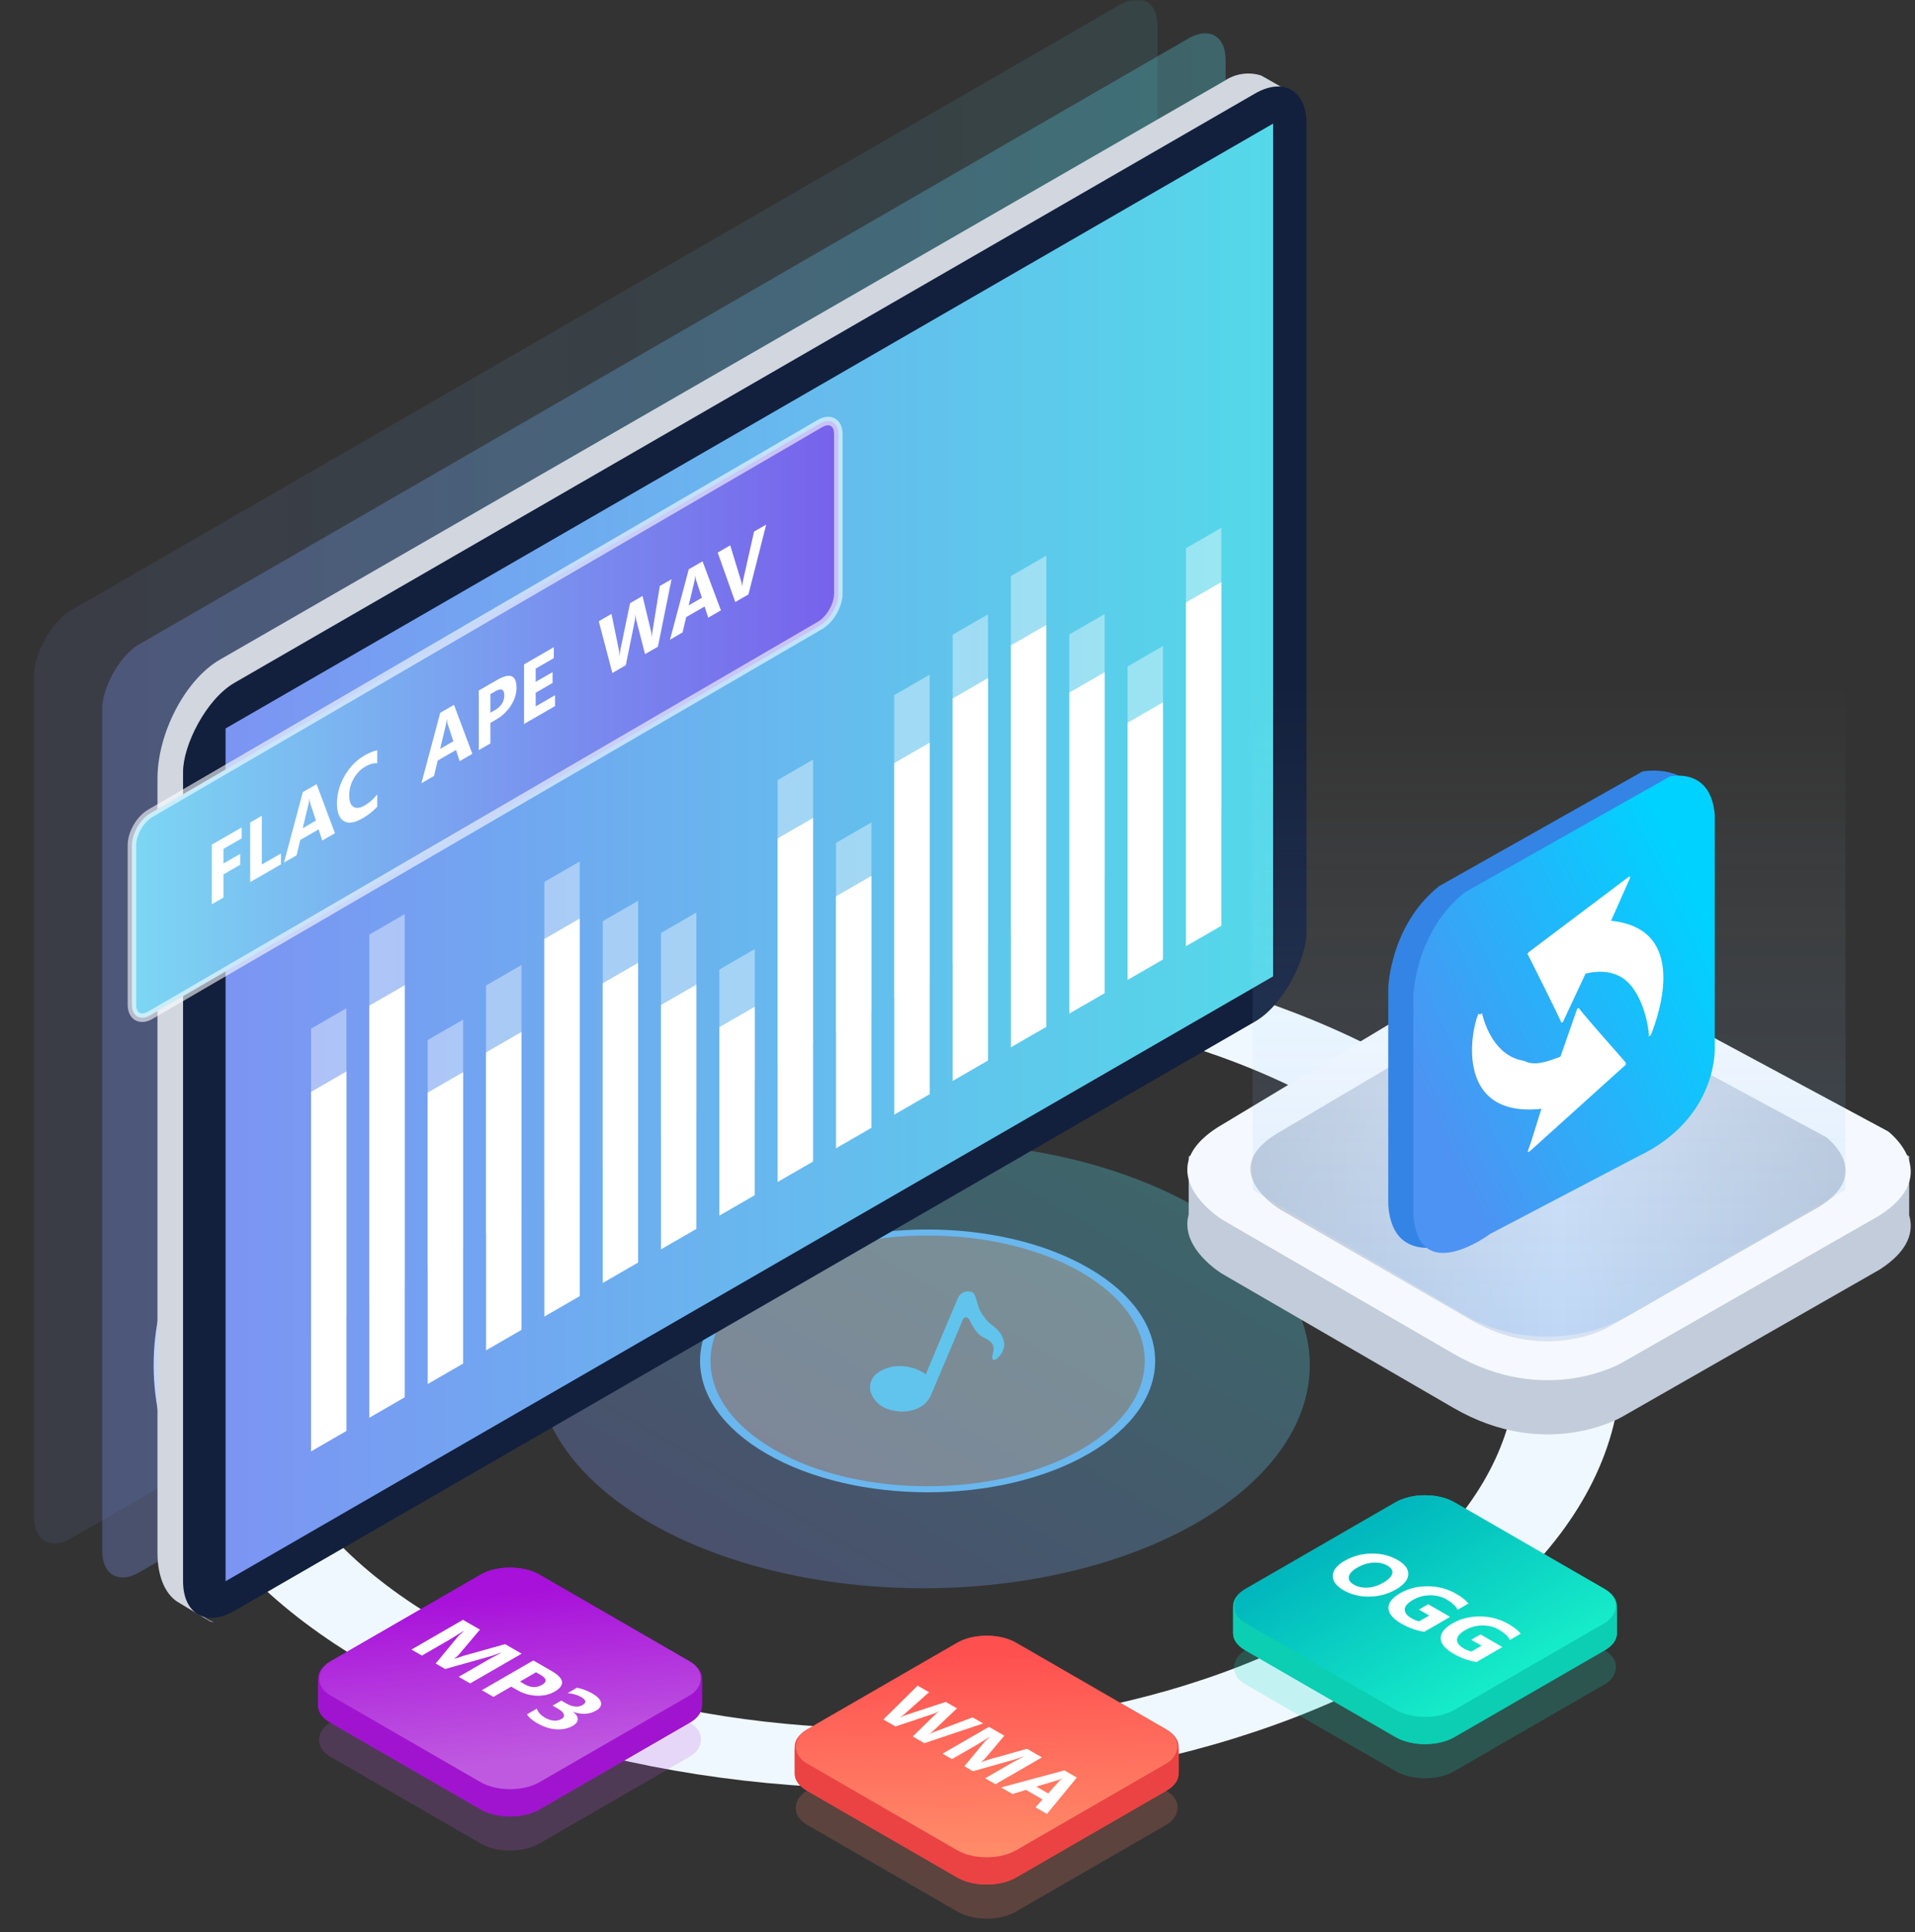
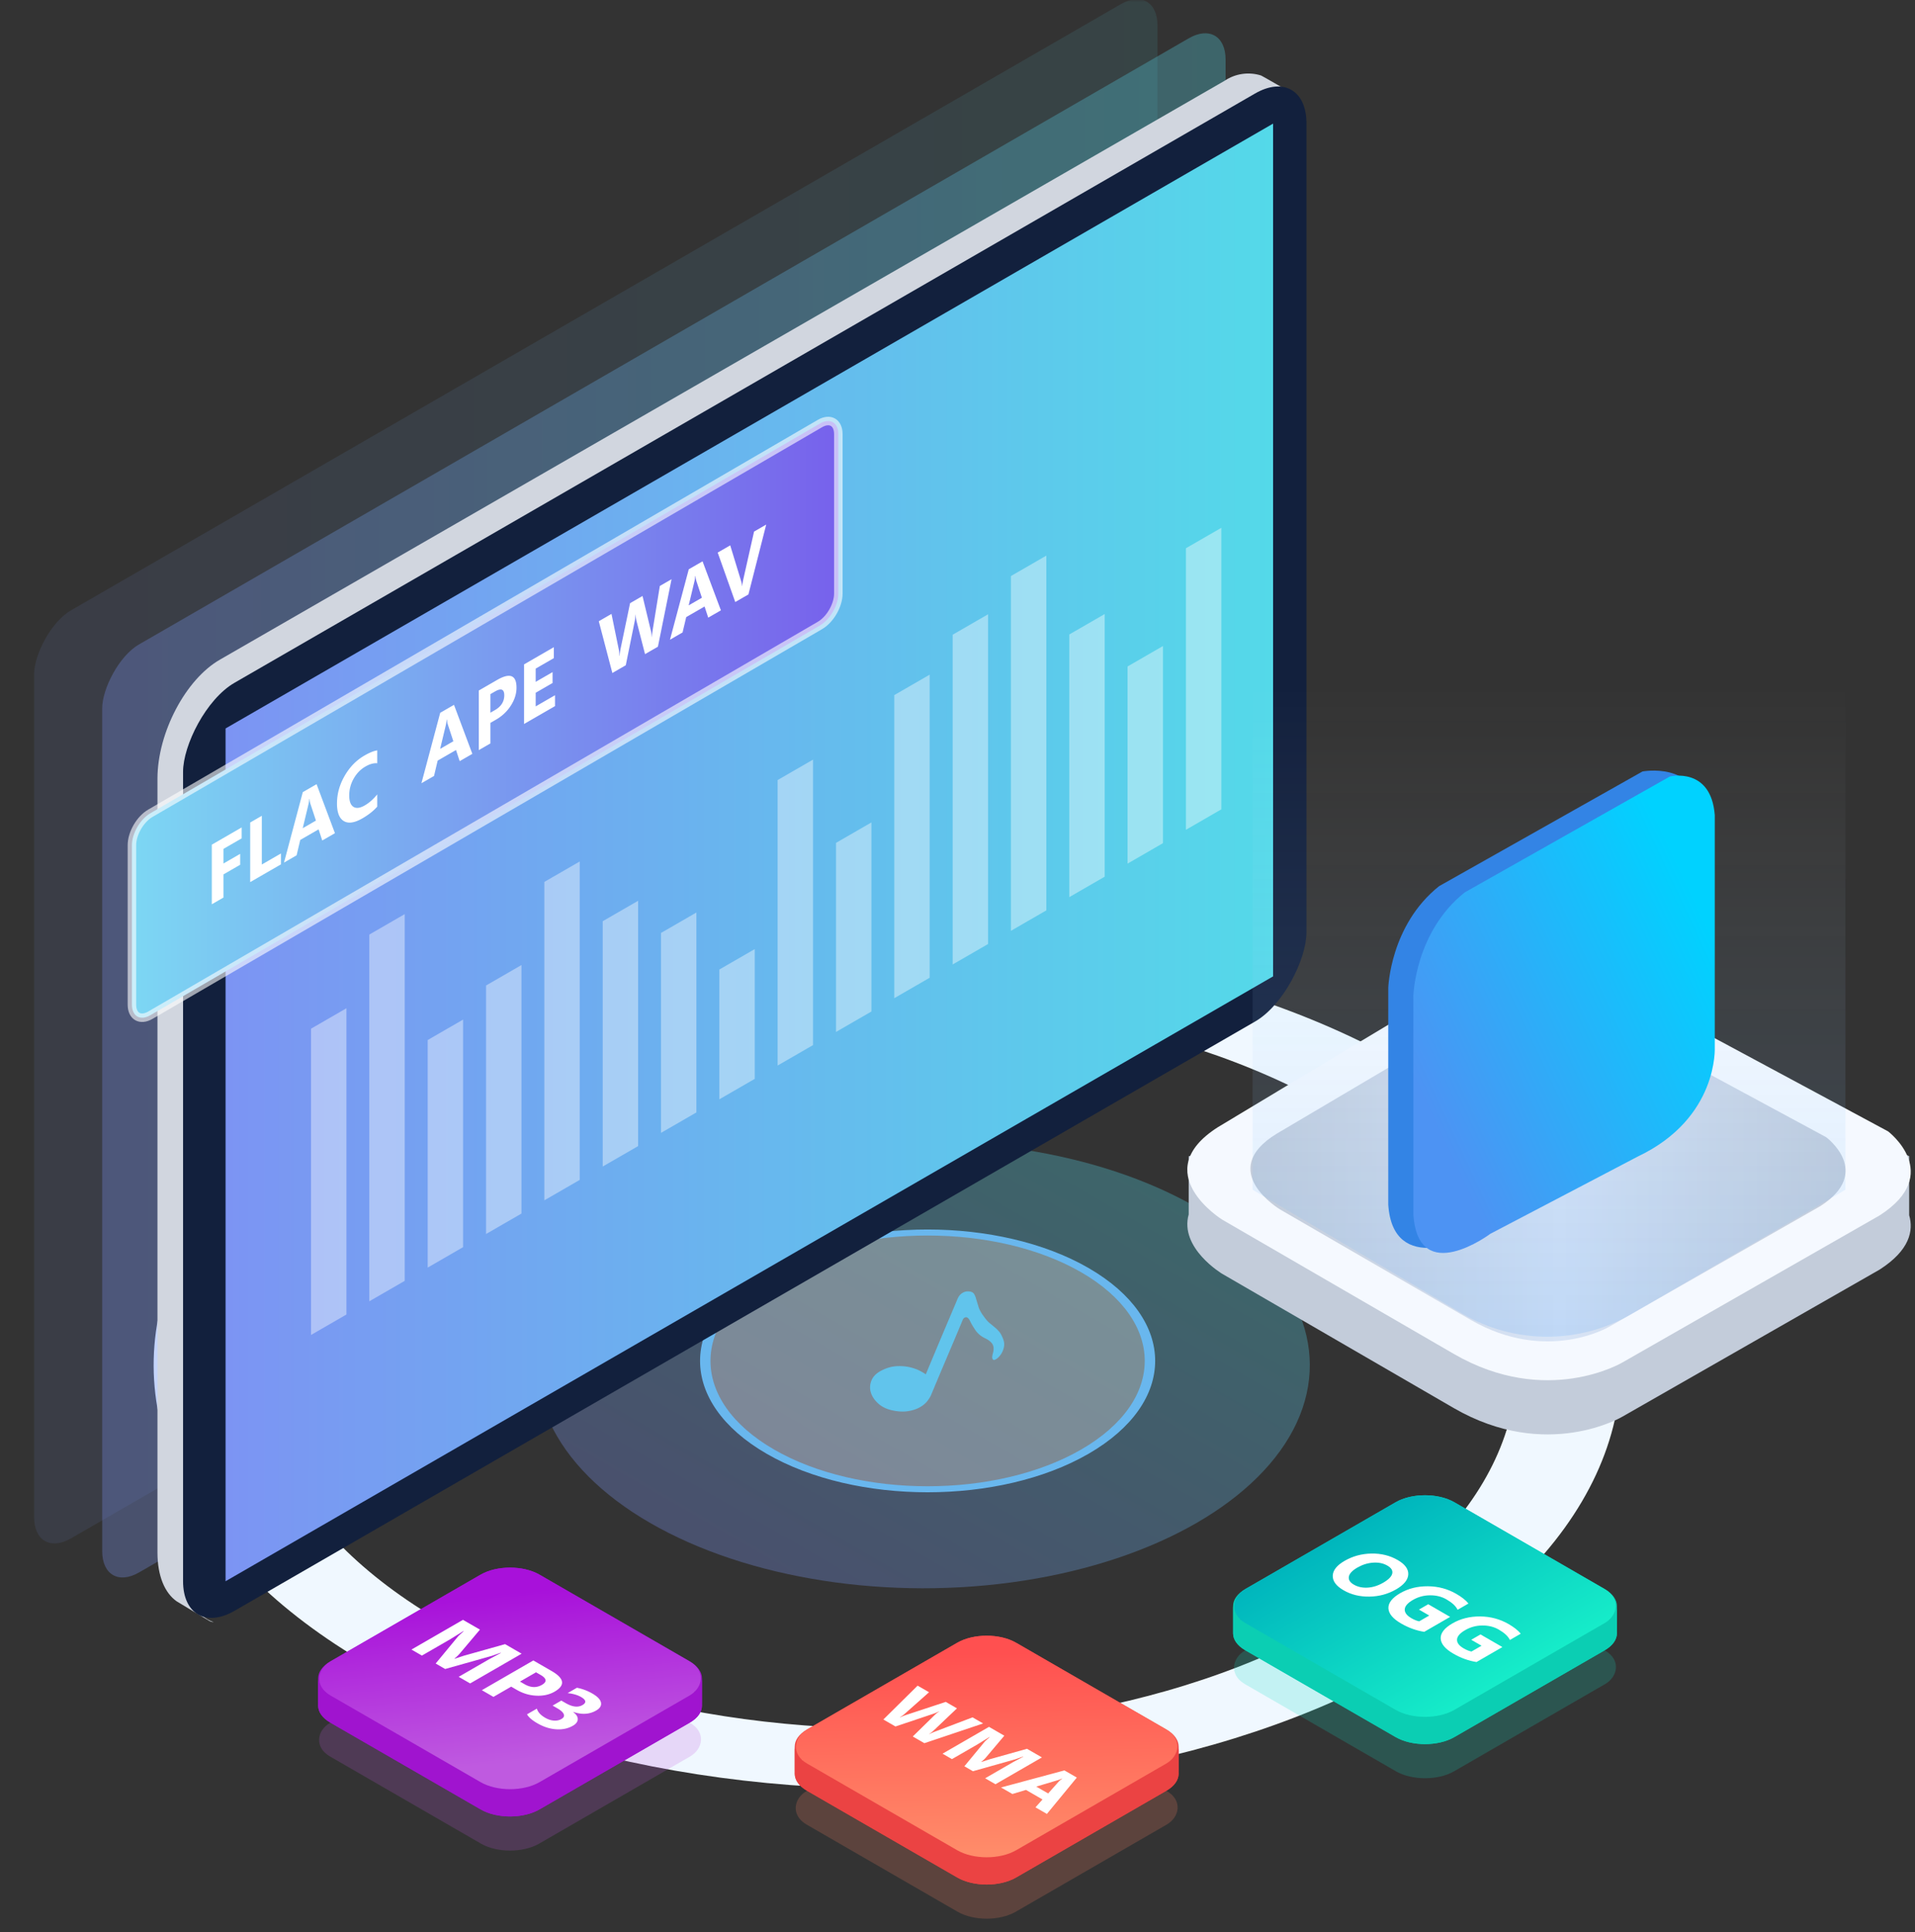
<svg xmlns="http://www.w3.org/2000/svg" xmlns:xlink="http://www.w3.org/1999/xlink" width="450" height="454" fill="none">
  <rect width="100%" height="100%" fill="#333333" stroke="none" />
  <style>.B{fill:#0bceb3}.C{fill:#eb4343}.D{fill:#a014cf}.E{fill:#fff}.F{fill-rule:evenodd}.G{fill-opacity:.3}</style>
  <mask id="A" maskUnits="userSpaceOnUse" x="0" y="0" width="450" height="454" mask-type="alpha">
    <path transform="matrix(-1 0 0 1 450 0)" fill="#d9d9d9" d="M0 0h450v454H0z" />
  </mask>
  <g mask="url(#A)">
    <circle cx="130.767" cy="130.767" r="130.767" transform="matrix(-.866 .5 .866 .5 208.505 190)" stroke="#f0f8ff" stroke-width="20" />
    <circle cx="74.147" cy="74.147" r="74.147" transform="matrix(-.866 .5 .866 .5 216.977 246.62)" fill="url(#B)" class="G" />
    <circle cx="42.661" cy="42.661" r="42.661" transform="matrix(-.866 .5 .866 .5 217.977 277.107)" fill="url(#C)" stroke="#69b7ee" stroke-width="2" class="G" />
    <path d="M233.465 319.532c-.151-.064-.249-.21-.294-.438s.008-.609.156-1.145c.238-.871.206-1.568-.096-2.093s-.908-1.004-1.819-1.44c-.948-.47-1.692-1.107-2.232-1.911s-.966-1.535-1.275-2.193c-.313-.587-.634-.853-.963-.797s-.565.256-.71.601l-.582 1.39-1.274 3.038-1.656 3.907-1.684 3.972-1.382 3.297-.772 1.843c-.194.523-.522 1.076-.983 1.66s-1.077 1.084-1.849 1.5-1.688.705-2.747.864-2.265.094-3.619-.196c-1.376-.297-2.499-.85-3.368-1.658s-1.437-1.685-1.702-2.631-.195-1.886.209-2.821 1.202-1.698 2.391-2.29 2.343-.918 3.462-.978 2.143.017 3.071.23 1.721.491 2.378.835 1.13.626 1.419.847l3.834-9.148 3.639-8.59c.262-.625.648-1.091 1.158-1.397a2.44 2.44 0 0 1 1.663-.328c.507.064.864.262 1.068.592s.375.76.51 1.287l.554 1.821c.233.686.638 1.405 1.212 2.158.479.68.93 1.196 1.354 1.55l1.19.984a8.6 8.6 0 0 1 1.043 1.016c.326.375.63.924.912 1.647.291.701.368 1.369.229 2.003s-.363 1.185-.674 1.653-.646.828-1.005 1.079-.615.345-.766.28z" fill="#61c4ec" />
    <rect opacity=".2" width="56.747" height="56.747" rx="7.901" transform="matrix(.866 .5 -.866 .5 334.855 363.399)" fill="#11dec6" />
    <use xlink:href="#M" class="B" />
    <use xlink:href="#N" class="B" />
    <path d="M377.088 373.383l-35.32-20.392v6.4l35.32 20.392v-6.4zm-49.144-20.392l-35.32 20.392v6.4l35.32-20.392v-6.4z" class="B" />
    <use xlink:href="#O" class="B" />
    <use xlink:href="#P" class="B" />
    <use xlink:href="#Q" class="B" />
    <use xlink:href="#R" class="B" />
    <path d="M341.768 401.757l35.32-20.392v6.4l-35.32 20.392v-6.4zm-49.144-20.392l35.32 20.392v6.4l-35.32-20.392v-6.4z" class="B" />
    <use xlink:href="#S" class="B" />
    <rect width="56.747" height="56.747" rx="7.981" transform="matrix(.866 .5 -.866 .5 334.855 349)" fill="url(#D)" />
    <path d="M315.727 373.669c-1.733-1.001-2.582-2.141-2.549-3.42.04-1.283.965-2.447 2.776-3.493 1.913-1.104 4.014-1.677 6.303-1.719s4.348.464 6.176 1.519c1.727.997 2.557 2.129 2.49 3.396s-1.019 2.439-2.869 3.507c-1.902 1.098-3.988 1.663-6.261 1.695-2.267.036-4.289-.459-6.066-1.485zm10.285-5.802c-.956-.552-2.076-.783-3.358-.692s-2.506.473-3.687 1.155c-1.199.691-1.865 1.401-2 2.128s.253 1.355 1.164 1.881c.94.542 2.022.778 3.249.706 1.232-.075 2.449-.459 3.653-1.154 1.254-.725 1.963-1.442 2.126-2.154s-.219-1.334-1.147-1.87zm8.665 15.564c-1.862-.289-3.67-.94-5.425-1.953-1.946-1.124-2.945-2.321-2.995-3.591-.04-1.27.886-2.45 2.776-3.541 1.901-1.098 4.064-1.639 6.488-1.622s4.655.612 6.691 1.787c1.282.741 2.236 1.496 2.86 2.266l-2.556 1.476c-.394-.851-1.266-1.666-2.616-2.446-1.131-.653-2.422-.972-3.873-.959-1.44.013-2.773.373-3.999 1.081-1.243.718-1.887 1.457-1.932 2.216-.04.764.483 1.459 1.569 2.085.653.377 1.263.622 1.831.736l2.362-1.364-2.421-1.398 2.177-1.257 5.147 2.972-6.084 3.512zm12.285 7.093c-1.862-.289-3.67-.94-5.425-1.954-1.946-1.123-2.945-2.32-2.995-3.59-.04-1.27.886-2.45 2.776-3.541 1.901-1.098 4.064-1.639 6.488-1.623s4.655.613 6.691 1.788c1.282.741 2.236 1.496 2.86 2.265l-2.556 1.476c-.394-.85-1.266-1.666-2.616-2.445-1.131-.653-2.422-.973-3.873-.96-1.44.013-2.773.374-3.999 1.082-1.243.717-1.887 1.456-1.932 2.216-.04.763.483 1.458 1.569 2.085.653.377 1.263.622 1.831.736l2.362-1.364-2.421-1.398 2.177-1.257 5.147 2.971-6.084 3.513z" class="E" />
    <rect opacity=".2" width="56.747" height="56.747" rx="7.901" transform="matrix(.866 .5 -.866 .5 231.855 396.399)" fill="#ff8567" />
    <use xlink:href="#M" x="-103" y="33" class="C" />
    <use xlink:href="#N" x="-103" y="33" class="C" />
    <path d="M274.088 406.383l-35.32-20.392v6.4l35.32 20.392v-6.4zm-49.144-20.392l-35.32 20.392v6.4l35.32-20.392v-6.4z" class="C" />
    <use xlink:href="#O" x="-103" y="33" class="C" />
    <use xlink:href="#P" x="-103" y="33" class="C" />
    <use xlink:href="#Q" x="-103" y="33" class="C" />
    <use xlink:href="#R" x="-103" y="33" class="C" />
    <path d="M238.768 434.757l35.32-20.392v6.4l-35.32 20.392v-6.4zm-49.144-20.392l35.32 20.392v6.4l-35.32-20.392v-6.4z" class="C" />
    <use xlink:href="#S" x="-103" y="33" class="C" />
    <rect width="56.747" height="56.747" rx="8" transform="matrix(.866 .5 -.866 .5 231.855 382)" fill="url(#E)" />
    <path d="M231.017 404.959l-13.8 4.636-2.725-1.573 5.191-5.089c.269-.266.619-.536 1.051-.808l-.031-.018c-.543.261-1.017.458-1.423.593l-8.86 2.971-2.839-1.639 8.045-7.959 2.687 1.552-5.731 5.084c-.244.217-.612.485-1.104.804l.046.027c.411-.214.91-.418 1.499-.611l9.218-3.037 2.633 1.521-5.541 5.264c-.203.194-.535.453-.997.778l.03.018c.422-.22.881-.424 1.378-.611l8.791-3.336 2.482 1.433zm2.907 14.282l-2.428-1.402 6.531-3.77 2.428-1.297-.061-.035-1.789.638-9.978 2.808-2.01-1.161 4.742-5.743c.127-.155.52-.514 1.18-1.077l-.068-.039-2.733 1.691-6.036 3.485-2.215-1.278 10.915-6.302 3.6 2.078-4.239 5.023c-.34.402-.731.777-1.173 1.125l.046.027 2.01-.659 8.684-2.439 3.509 2.025-10.915 6.302zm12.08 6.974l-2.679-1.547 1.651-1.85-3.882-2.241-3.196.958-2.664-1.538 14.888-4.008 2.915 1.683-7.033 8.543zm.297-4.812l2.496-2.795c.188-.208.454-.432.8-.672l-.061-.035a7.2 7.2 0 0 1-1.142.439l-4.887 1.451 2.794 1.612z" class="E" />
    <rect opacity=".2" width="56.747" height="56.747" rx="7.901" transform="matrix(.866 .5 -.866 .5 119.855 380.399)" fill="#be57e0" />
    <path d="M112.944 376.39c3.817-2.204 10.006-2.204 13.824 0l35.32 20.393c1.909 1.101 2.863 2.545 2.863 3.99s-.954 2.889-2.863 3.991l-35.32 20.392c-3.818 2.204-10.007 2.204-13.824 0l-35.321-20.392c-1.909-1.102-2.863-2.546-2.863-3.99s.954-2.889 2.863-3.991l35.321-20.393z" class="D" />
    <use xlink:href="#N" x="-215" y="17" class="D" />
    <path d="M162.088 390.383l-35.32-20.392v6.4l35.32 20.392v-6.4zm-49.144-20.392l-35.32 20.392v6.4l35.32-20.392v-6.4z" class="D" />
    <use xlink:href="#O" x="-215" y="17" class="D" />
    <use xlink:href="#P" x="-215" y="17" class="D" />
    <use xlink:href="#Q" x="-215" y="17" class="D" />
    <use xlink:href="#R" x="-215" y="17" class="D" />
-     <path d="M126.768 418.757l35.32-20.392v6.4l-35.32 20.392v-6.4zm-49.144-20.392l35.32 20.392v6.4l-35.32-20.392v-6.4z" class="D" />
+     <path d="M126.768 418.757l35.32-20.392v6.4l-35.32 20.392v-6.4zm-49.144-20.392l35.32 20.392v6.4l-35.32-20.392v-6.4" class="D" />
    <use xlink:href="#S" x="-215" y="17" class="D" />
    <rect width="56.747" height="56.747" rx="8" transform="matrix(.866 .5 -.866 .5 119.855 366)" fill="url(#F)" />
    <path d="M110.477 395.555l-2.691-1.554 7.239-4.18 2.692-1.437-.068-.039-1.982.706-11.062 3.113-2.228-1.286 5.257-6.367c.141-.172.577-.57 1.308-1.193l-.076-.044-3.029 1.875-6.691 3.863-2.455-1.417 12.099-6.986 3.991 2.304-4.7 5.568c-.377.445-.81.861-1.299 1.247l.05.03 2.228-.731 9.627-2.704 3.89 2.246-12.1 6.986zm9.645.755l-4.169 2.406-2.725-1.573 12.099-6.986 4.27 2.465c3.049 1.76 3.288 3.382.717 4.867-1.215.701-2.638 1.016-4.269.945-1.62-.072-3.162-.53-4.624-1.374l-1.299-.75zm5.838-3.371l-3.771 2.177 1.071.619c1.452.838 2.813.89 4.084.156 1.243-.718 1.139-1.496-.312-2.334l-1.072-.618zm-2.118 9.874l2.321-1.34c.219.809.869 1.525 1.949 2.149.68.393 1.355.614 2.025.662.675.052 1.274-.073 1.797-.375.54-.312.72-.688.54-1.13-.174-.438-.672-.895-1.493-1.369l-1.123-.648 2.042-1.179 1.038.6c1.575.909 2.886 1.061 3.932.457.984-.568.872-1.201-.338-1.899-.81-.468-1.859-.772-3.147-.911l2.177-1.257a11.47 11.47 0 0 1 3.611 1.344c1.238.715 1.921 1.431 2.051 2.149.135.721-.242 1.338-1.131 1.851-1.581.912-3.372 1.021-5.375.326l-.042.024c.748.556 1.111 1.126 1.089 1.71-.017.582-.4 1.088-1.148 1.52-1.13.653-2.438.931-3.923.833s-2.956-.566-4.413-1.408c-1.249-.721-2.062-1.424-2.439-2.109z" class="E" />
    <rect opacity=".1" width="304.832" height="218.059" rx="10" transform="matrix(-.866 .5 0 1 272 -4)" fill="url(#G)" />
    <rect width="304.832" height="218.059" rx="10" transform="matrix(-.866 .5 0 1 288 4)" fill="url(#G)" class="G" />
    <path d="M51.72 154.973L287.742 18.995c2.521-1.712 5.689-2.175 8.595-1.255.311.118 6.998 4.002 7.294 4.165-2.5-1.211-5.681-.99-9.143 1.004L58.437 158.813c-8.107 4.681-14.69 17.22-14.69 28.061V368.68c0 6.735 2.559 11.195 6.465 12.465-.463-.02-.91-.174-1.287-.443-.192-.103-7.234-4.312-7.397-4.431-2.781-1.949-4.527-5.907-4.527-11.505v-181.85c.03-10.797 6.642-23.335 14.72-27.943z" fill="#d1d6df" class="F" />
    <rect width="304.832" height="218.059" rx="13.951" transform="matrix(-.866 .5 0 1 307 15)" fill="#12203d" />
    <path transform="matrix(-.866 .5 0 1 299.161 29.043)" fill="url(#H)" d="M0 0h284.242v200.376H0z" />
    <path d="M197 102.021c0-2.769-1.949-3.886-4.348-2.49L35.313 191.104c-2.385 1.388-4.313 4.737-4.313 7.49v37.45c0 2.769 1.949 3.885 4.348 2.49l157.339-91.574c2.385-1.387 4.313-4.736 4.313-7.489v-37.45z" fill="url(#I)" stroke="#fff" stroke-opacity=".6" stroke-width="2" />
    <path d="M56.784 196.993l-4.279 2.471v3.437l3.933-2.27v2.558l-3.933 2.271v5.439l-2.732 1.578v-14.004l7.011-4.048v2.568zm9.227 6.109l-7.222 4.169v-14.003l2.732-1.578v11.446l4.491-2.593v2.559zm12.694-7.33l-2.977 1.719-.863-2.617-4.313 2.49-.854 3.609-2.96 1.709 4.415-16.553 3.239-1.87 4.313 11.513zm-4.465-2.959l-1.302-3.955c-.096-.296-.163-.677-.203-1.142l-.068.039a8.03 8.03 0 0 1-.211 1.343l-1.319 5.507 3.104-1.792zm14.403-3.276c-.885 1.006-2.041 1.921-3.468 2.744-1.861 1.074-3.324 1.288-4.389.64s-1.598-2.023-1.598-4.126c0-2.24.598-4.401 1.793-6.484 1.201-2.087 2.757-3.682 4.668-4.786 1.184-.683 2.182-1.087 2.994-1.211v3.038c-.812-.092-1.737.162-2.774.761-1.139.658-2.058 1.602-2.757 2.832s-1.049 2.552-1.049 3.965c0 1.354.33 2.245.99 2.671.66.42 1.548.308 2.664-.337 1.066-.615 2.041-1.478 2.926-2.588v2.881zm22.353-12.407l-2.977 1.719-.863-2.618-4.313 2.491-.854 3.608-2.96 1.709 4.415-16.553 3.239-1.87 4.313 11.514zm-4.466-2.959l-1.302-3.955c-.096-.296-.163-.677-.203-1.143l-.068.039a7.96 7.96 0 0 1-.211 1.343l-1.319 5.508 3.103-1.792zm8.711-4.317v4.825l-2.731 1.577v-14.004l4.279-2.471c3.056-1.764 4.584-1.159 4.584 1.817 0 1.406-.44 2.799-1.319 4.179-.874 1.371-2.044 2.479-3.51 3.326l-1.303.751zm0-6.757v4.365l1.075-.62c1.454-.84 2.181-1.996 2.181-3.467 0-1.439-.727-1.738-2.181-.898l-1.075.62zm15.181 2.817l-7.273 4.199v-14.004l6.994-4.038v2.569l-4.262 2.461v3.115l3.966-2.29v2.558l-3.966 2.29v3.204l4.541-2.623v2.559zm27.385-29.814l-3.205 15.854-3.028 1.748-2.013-7.822c-.107-.407-.172-.894-.194-1.46l-.034.019c-.051.668-.124 1.234-.22 1.7l-2.064 10.175-3.154 1.822-3.189-12.163 2.986-1.724 1.708 8.34c.073.355.127.858.161 1.509l.051-.03c.022-.514.104-1.108.245-1.782l2.199-10.557 2.926-1.689 1.987 8.257c.074.303.139.766.195 1.391l.034-.019c.022-.527.081-1.082.177-1.665l1.675-10.313 2.757-1.591zm11.595 7.309l-2.977 1.719-.863-2.617-4.313 2.49-.854 3.608-2.96 1.709 4.415-16.552 3.239-1.87 4.313 11.513zm-4.466-2.959l-1.302-3.955c-.096-.296-.164-.677-.203-1.142l-.068.039a7.95 7.95 0 0 1-.211 1.342l-1.319 5.508 3.103-1.792zm15.114-17.192l-4.178 16.416-3.096 1.787-4.127-11.621 2.943-1.699 2.529 8.286c.135.449.217.867.245 1.255l.051-.03c.039-.459.127-.988.262-1.587l2.512-11.157 2.859-1.65z" class="E" />
    <path d="M287.181 299.295l54.478 31.583c21.847 12.611 39.619 1.974 39.619 1.974l60.421-34.544c7.086-4.551 7.986-9.153 6.933-12.769v-13.878l-8.914-3.947v8.727l-71.316-38.336c-9.552-6.677-24.762 4.935-24.762 4.935l-55.468 33.353V268.7l-8.845 2.996v13.657c-2.222 7.909 7.854 13.942 7.854 13.942z" fill="#c3ccda" class="F" />
    <path d="M441.699 285.578l-60.421 34.543s-17.772 10.637-39.619-1.974l-54.478-31.582s-17.728-11.033-.991-21.714l57.45-34.542s15.211-11.612 24.762-4.935l75.277 40.465s13.199 9.988-1.98 19.739z" fill="#f5f9ff" class="F" />
    <path d="M427.773 283.391l-49.638 28.352s-14.603 8.731-32.551-1.62l-44.756-25.922s-15.181-9.053-.814-17.82l47.197-27.891s11.65-9.992 20.344-4.512l61.548 33.212s11.14 8.199-1.33 16.201z" fill="url(#J)" />
    <path opacity=".188" d="M294.348 279.552V161h139.305v118.552l-50.234 29.194c-12.356 7.182-27.628 7.125-39.931-.147l-49.14-29.047z" fill="url(#K)" class="F" />
    <path d="M338.172 208.218l47.8-26.949s12.575-2.339 13.444 8.983l-2.987 53.894s.936 16.518-17.925 25.451l-32.864 20.959s-18.282 9.544-19.418-7.485V232.17s.41-14.774 11.95-23.952z" fill="#3384e5" />
    <path d="M344.18 209.694l48.222-27.242s9.671-2.364 10.548 9.081v54.485s.944 16.696-18.083 25.728l-34.66 18.161s-16.936 12.675-18.082-4.54V233.91s.413-14.936 12.055-24.216z" fill="url(#L)" />
-     <path d="M362.219 260.537c-.844 2.483-2.524 8.378-3.171 9.78-.198.696.461.173.461.173l22.224-20.045c.256-.263.372.049.272-.792-.28-.376-9.208-10.407-10.915-12.647-.318-.429-.565.273-.565.273l-3.833 10.993c-3.159 1.224-6.099 2.271-8.524 1.005-6.929-1.08-9.303-8.593-9.917-11.198-.137.023-.31.454-.868.147-1.986 4.79-5.155 24.452 14.836 22.311zm5.149-20.619l5.216-11.153c3.031-.729 5.724-.547 7.807.525 5.174 2.476 6.95 11.05 7.081 13.98.034.624-.796.614.46-.064 1.961-4.931 8.921-24.965-9.352-26.856l4.427-9.97c.29-.717-.386-.278-.386-.278l-23.173 17.464c-.271.236-.737.585-.374.811.192.455 6.574 12.987 7.744 15.73.215.525.55-.189.55-.189z" class="E F" />
    <g opacity=".4" class="E">
      <path d="M278.68 128.819l8.32-4.803v66.154l-8.32 4.803v-66.154zM141.63 216.46l8.319-4.804v57.64l-8.319 4.804v-57.64zm82.23-67.32l8.32-4.803v77.483l-8.32 4.803V149.14zm13.692-13.785l8.32-4.803v83.363l-8.32 4.803v-83.363zm27.411 21.244l8.319-4.803v46.322l-8.319 4.804v-46.323zm-68.513 41.449l8.32-4.803v44.429l-8.32 4.803v-44.429zm54.82-48.967l8.32-4.804v61.718l-8.32 4.804v-61.718zm-123.357 58.141l8.319-4.803v74.82l-8.319 4.803v-74.82zm-54.821 34.487l8.32-4.804v71.962l-8.32 4.804v-71.962zm13.693-22.115l8.32-4.803v86.17l-8.32 4.803v-86.17zm27.434 11.965l8.32-4.803v58.394l-8.32 4.803v-58.394zm-13.716 12.815l8.319-4.804v53.471l-8.319 4.804v-53.471zm82.229-61.086l8.32-4.804v67.081l-8.32 4.803v-67.08zm-13.692 44.52l8.319-4.803v30.494l-8.319 4.803v-30.494zm-13.717-8.59l8.32-4.803v46.975l-8.32 4.804v-46.976zm54.819-55.891l8.32-4.804v71.217l-8.32 4.803v-71.216z" />
    </g>
-     <path d="M278.68 141.563l8.32-4.803v80.773l-8.32 4.803v-80.773zm-137.05 89.479l8.319-4.804v70.421l-8.319 4.803v-70.42zm82.23-66.916l8.32-4.804v89.861l-8.32 4.803v-89.86zm13.692-12.482l8.32-4.803v94.437l-8.32 4.803v-94.437zm27.411 18.184l8.319-4.804v60.429l-8.319 4.803v-60.428zM196.45 210.61l8.32-4.803v59.202l-8.32 4.803V210.61zm54.82-47.866l8.32-4.804v75.418l-8.32 4.803v-75.417zm-123.357 57.89l8.319-4.803v88.719l-8.319 4.804v-88.72zM73.092 256.56l8.32-4.803v84.472l-8.32 4.803V256.56zm13.693-20.26l8.32-4.803v96.826l-8.32 4.803V236.3zm27.434 10.981l8.32-4.803v70.007l-8.32 4.804v-70.008zm-13.716 9.451l8.319-4.803v68.474l-8.319 4.803v-68.474zm82.229-59.731l8.32-4.804v80.731l-8.32 4.803v-80.73zm-13.692 44.355l8.319-4.803v44.28l-8.319 4.804v-44.281zm-13.717-5.211l8.32-4.803v57.411l-8.32 4.803v-57.411zm54.819-56.848l8.32-4.803v82.608l-8.32 4.804v-82.609z" class="E" />
  </g>
  <defs>
    <linearGradient id="B" x1="0" y1="74.147" x2="148.295" y2="74.147" xlink:href="#T">
      <stop stop-color="#54d9e9" />
      <stop offset="1" stop-color="#7c94f3" />
    </linearGradient>
    <linearGradient id="C" x1="0" y1="42.661" x2="85.321" y2="42.661" xlink:href="#T">
      <stop stop-color="#fff" />
    </linearGradient>
    <linearGradient id="D" x1="0" y1="28.374" x2="56.747" y2="28.374" xlink:href="#T">
      <stop stop-color="#00b6bd" />
      <stop offset="1" stop-color="#16ecc9" />
    </linearGradient>
    <linearGradient id="E" x1="52.563" y1="53.024" x2="4.707" y2="8.354" xlink:href="#T">
      <stop stop-color="#ff8b69" />
      <stop offset="1" stop-color="#ff5050" />
    </linearGradient>
    <linearGradient id="F" x1="56.399" y1="36.805" x2="11.182" y2="4.47" xlink:href="#T">
      <stop stop-color="#bf5ae0" />
      <stop offset="1" stop-color="#a811da" />
    </linearGradient>
    <linearGradient id="G" x1="0" y1="109.03" x2="304.832" y2="109.03" xlink:href="#T">
      <stop stop-color="#54d9e9" />
      <stop offset="1" stop-color="#7c94f3" />
    </linearGradient>
    <linearGradient id="H" x1="0" y1="100.188" x2="284.242" y2="100.188" xlink:href="#T">
      <stop stop-color="#54d9e9" />
      <stop offset="1" stop-color="#7c94f3" />
    </linearGradient>
    <linearGradient id="I" x1="207" y1="115.726" x2="31" y2="115.726" xlink:href="#T">
      <stop stop-color="#775aeb" />
      <stop offset="1" stop-color="#7cd7f3" />
    </linearGradient>
    <linearGradient id="J" x1="433.683" y1="232.336" x2="293.833" y2="232.336" xlink:href="#T">
      <stop stop-color="#c3ccda" />
      <stop offset=".48" stop-color="#d8e4f6" />
      <stop offset="1" stop-color="#c3ccda" />
    </linearGradient>
    <linearGradient id="K" x1="364.001" y1="161" x2="364.001" y2="322.736" xlink:href="#T">
      <stop stop-color="#fff" stop-opacity="0" />
      <stop offset="1" stop-color="#459bf5" />
    </linearGradient>
    <linearGradient id="L" x1="332.245" y1="253.765" x2="402.921" y2="220.684" xlink:href="#T">
      <stop stop-color="#4d93f3" />
      <stop offset="1" stop-color="#00d2ff" />
    </linearGradient>
    <path id="M" d="M327.944 359.39c3.817-2.204 10.006-2.204 13.824 0l35.32 20.393c1.909 1.101 2.863 2.545 2.863 3.99s-.954 2.889-2.863 3.991l-35.32 20.392c-3.818 2.204-10.007 2.204-13.824 0l-35.321-20.392c-1.908-1.102-2.862-2.546-2.863-3.99s.954-2.889 2.863-3.991l35.321-20.393z" />
    <path id="N" d="M327.944 352.991c3.817-2.204 10.006-2.204 13.824 0v6.4c-3.818-2.204-10.007-2.204-13.824 0v-6.4z" />
    <path id="O" d="M379.951 377.374c0-1.444-.954-2.888-2.863-3.99v6.4c1.909 1.102 2.863 2.546 2.863 3.99v-6.4z" />
    <path id="P" d="M292.624 373.384c-1.909 1.102-2.863 2.546-2.863 3.991v6.399c0-1.444.955-2.888 2.863-3.99v-6.4z" />
    <path id="Q" d="M377.088 381.365c1.909-1.102 2.863-2.546 2.863-3.99v6.399c0 1.445-.954 2.889-2.863 3.991v-6.4z" />
    <path id="R" d="M289.761 377.374c0 1.444.955 2.888 2.863 3.99v6.4c-1.908-1.102-2.863-2.546-2.863-3.99v-6.4z" />
    <path id="S" d="M327.944 401.757c3.817 2.204 10.006 2.204 13.824 0v6.4c-3.818 2.204-10.007 2.204-13.824 0v-6.4z" />
    <linearGradient id="T" gradientUnits="userSpaceOnUse" />
  </defs>
</svg>